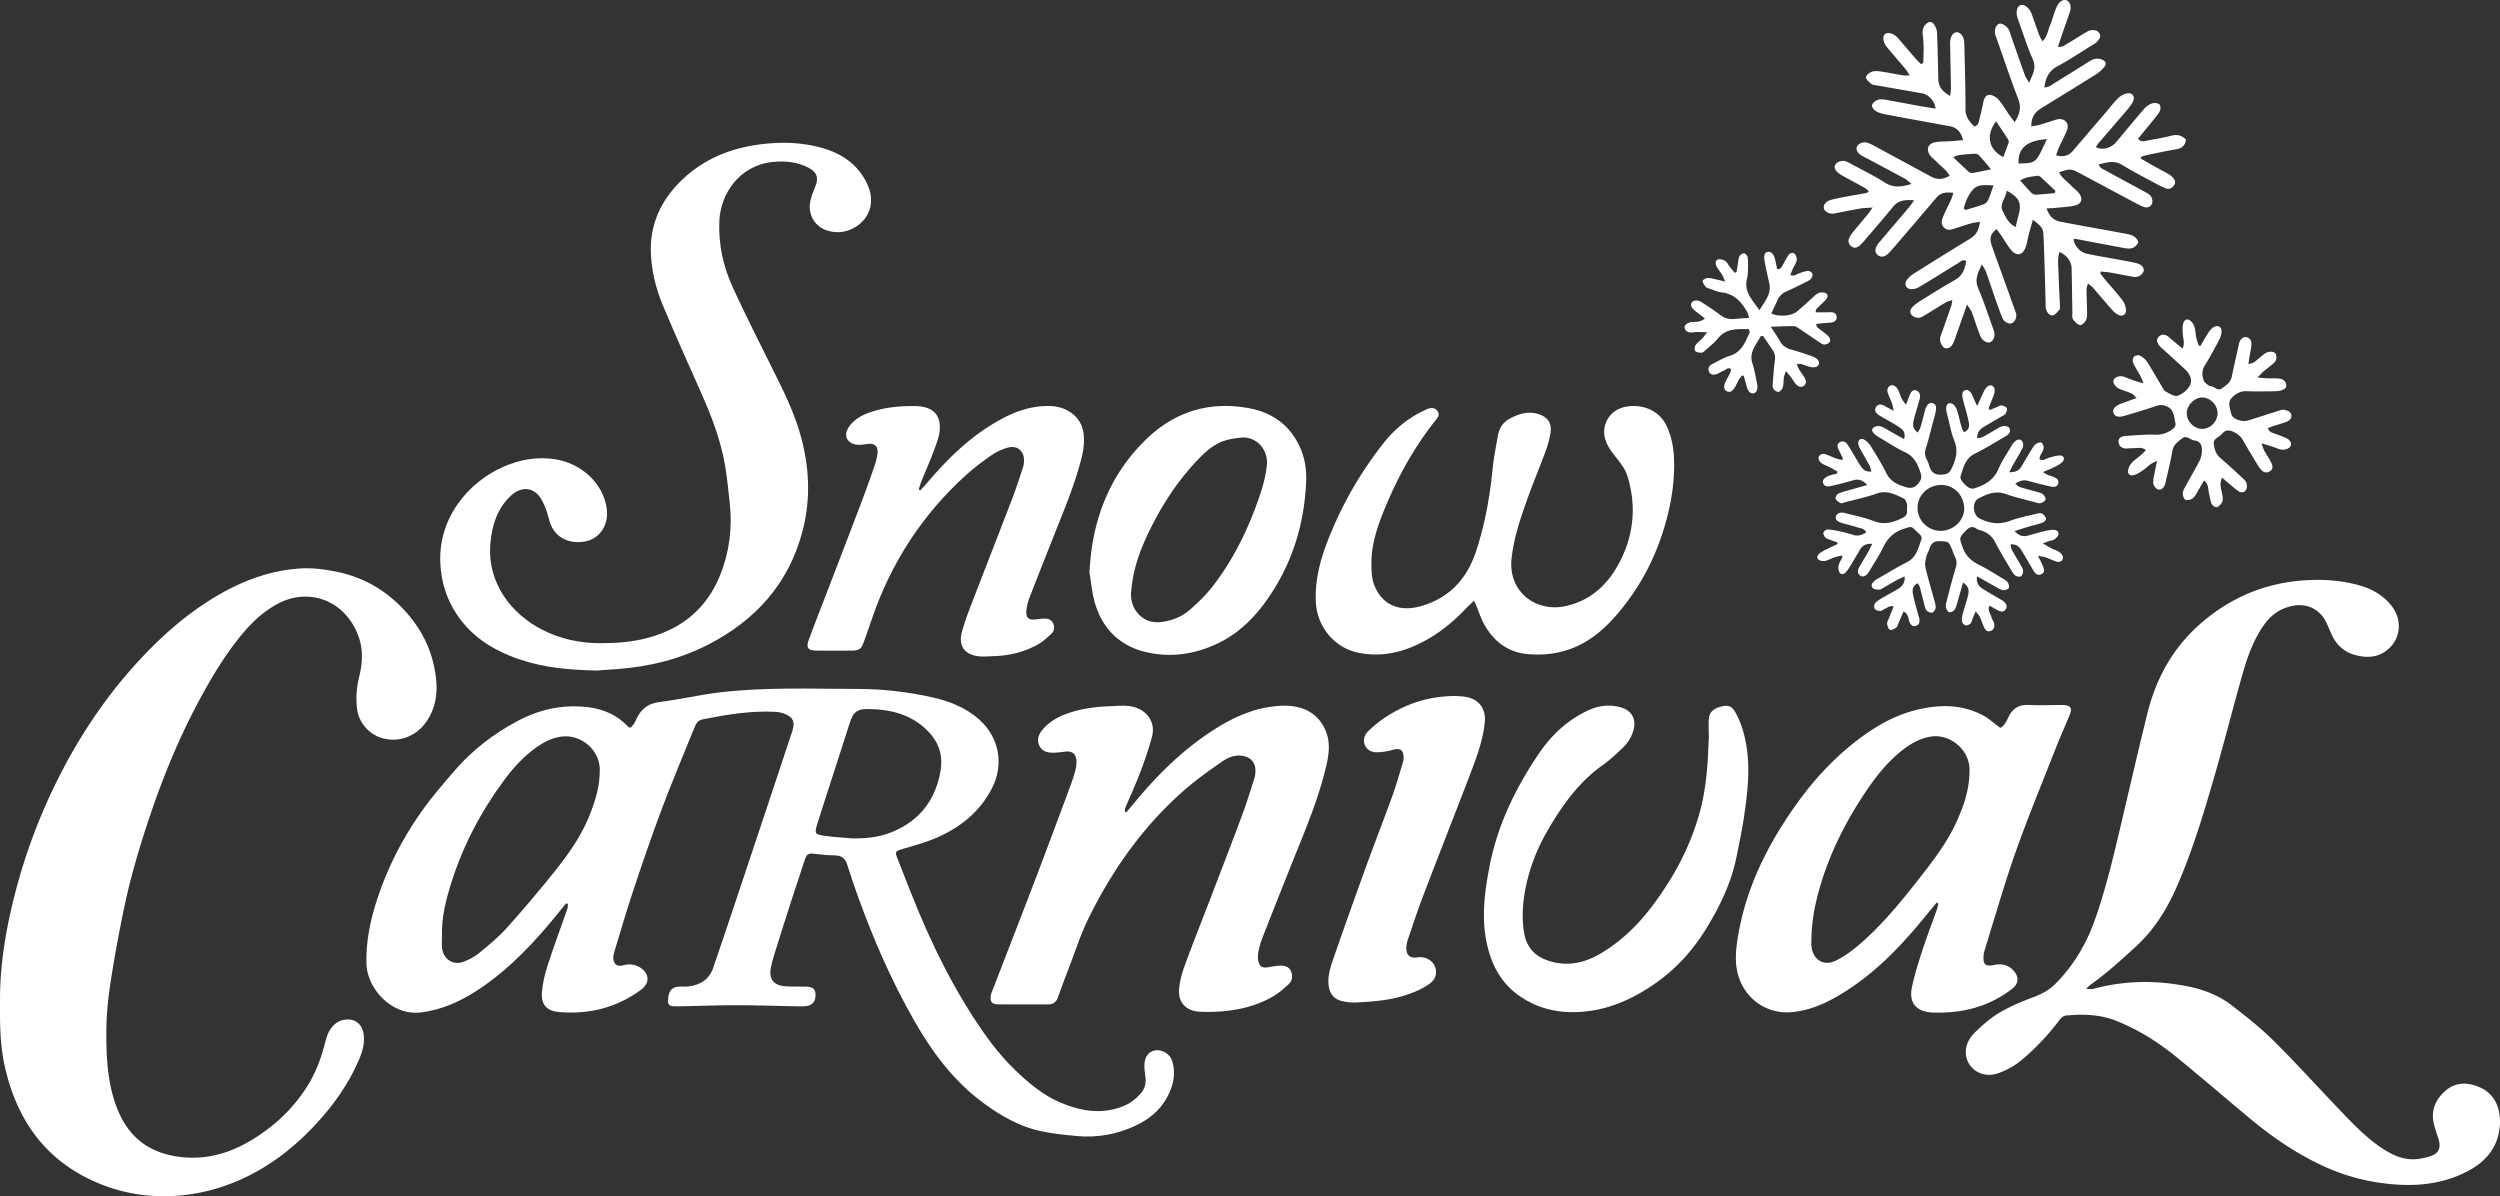
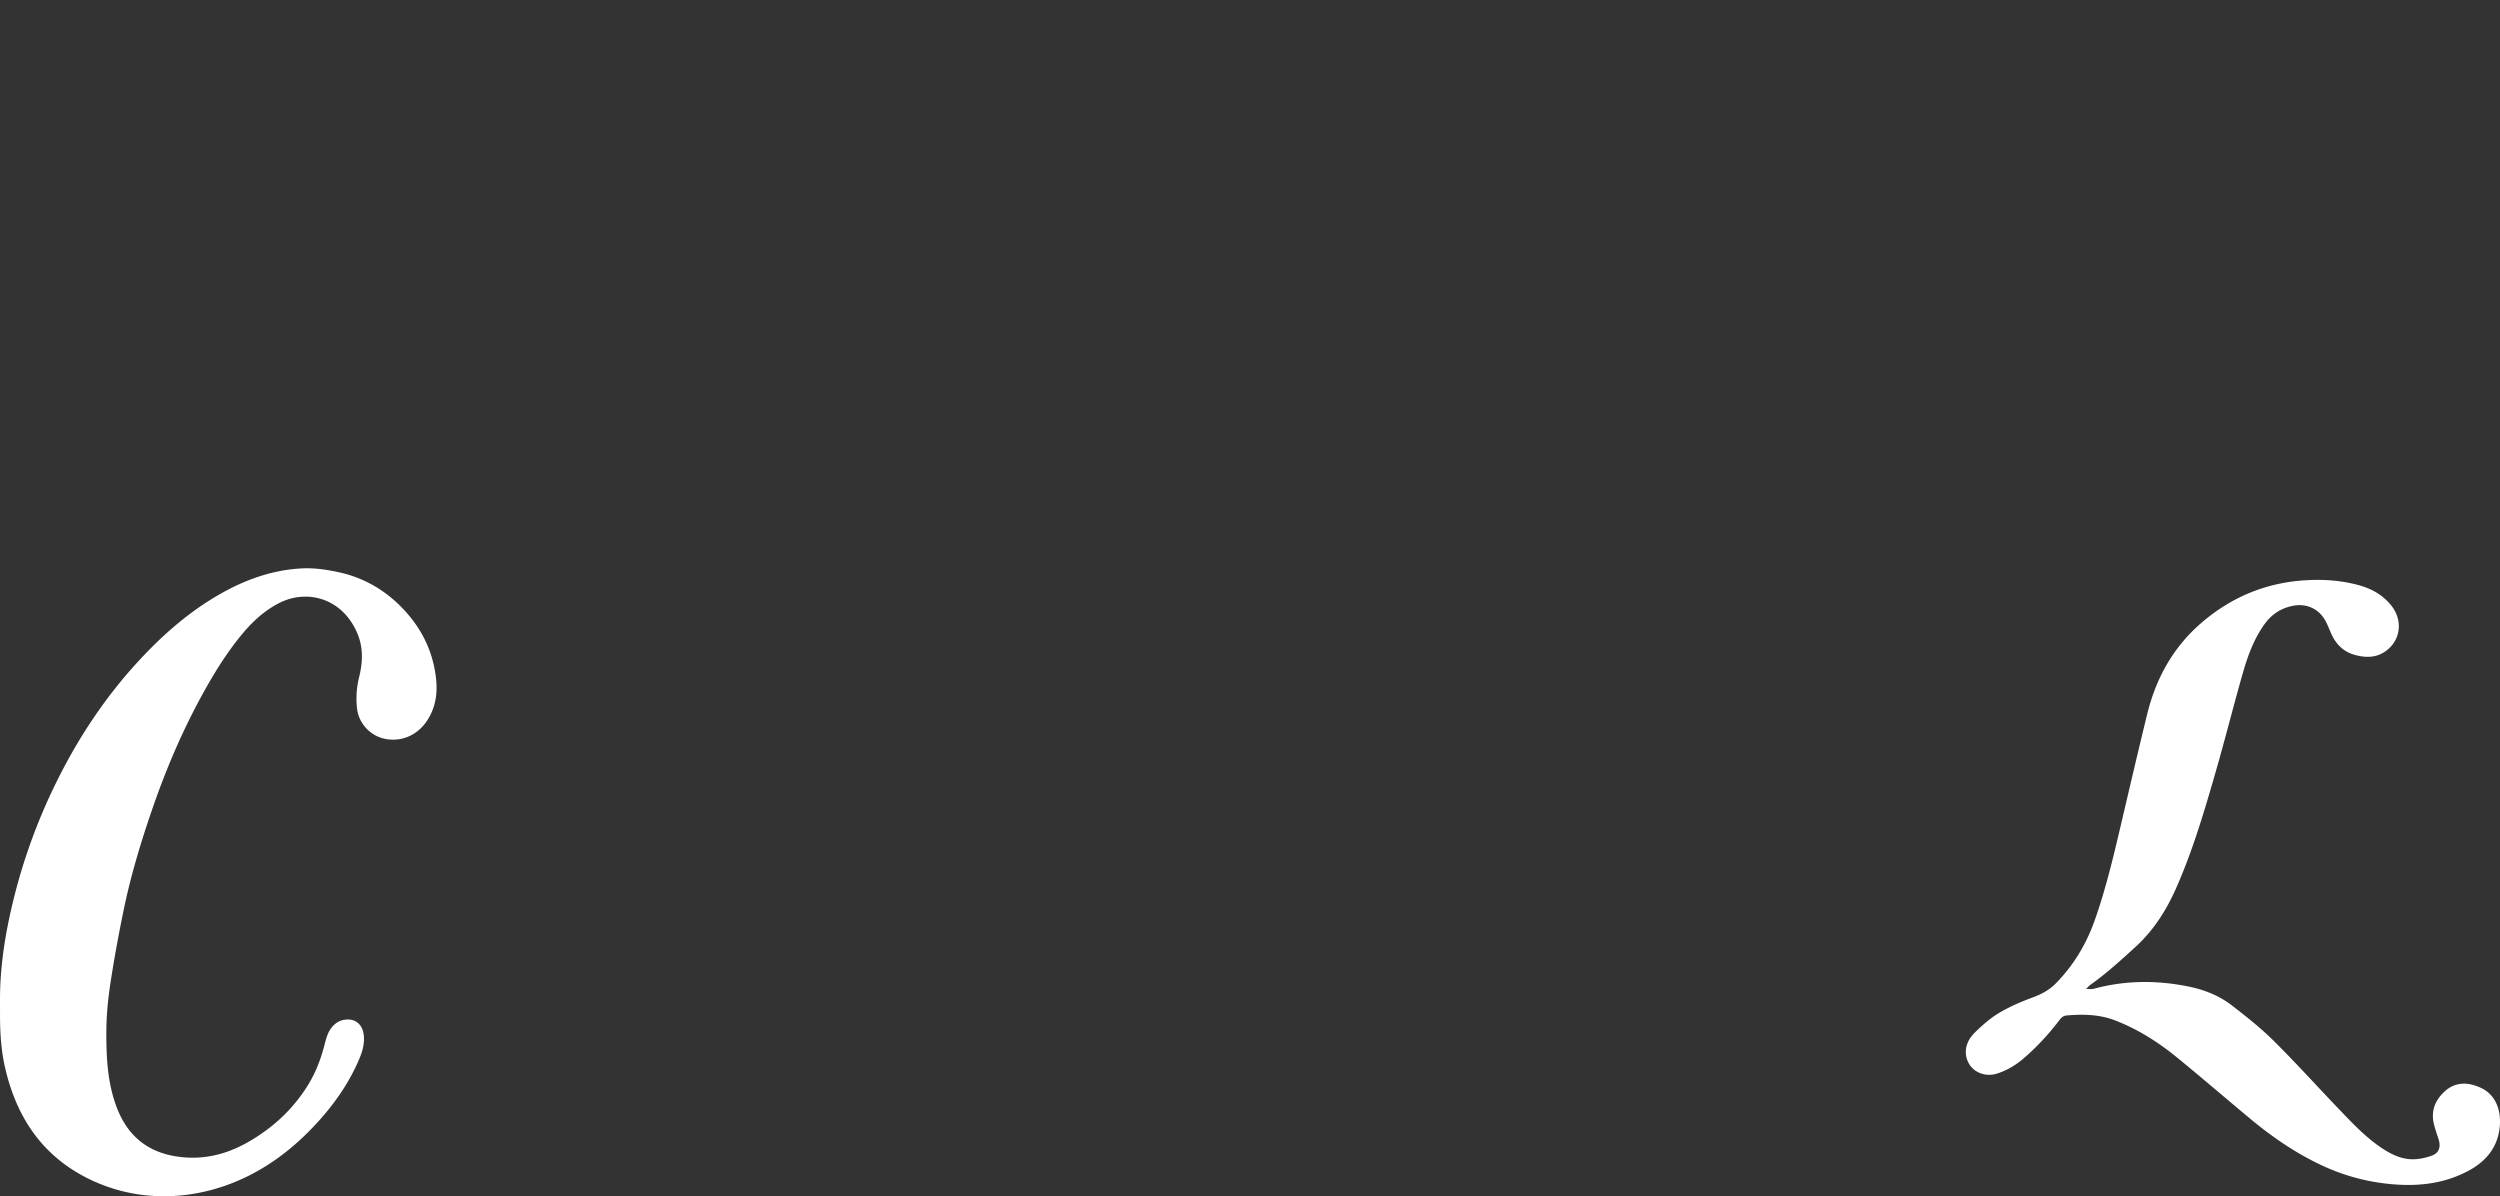
<svg xmlns="http://www.w3.org/2000/svg" id="Layer_1" viewBox="0 0 2994.84 1433.04">
  <rect x="0" y="0" width="2994.84" height="1433.04" fill="#333333" stroke="none" />
  <defs>
    <style>.cls-1{fill:#fff}</style>
  </defs>
  <path d="M.02 1193.45c.44-39.54 6.88-78.25 16.33-116.49a687 687 0 0 1 49.61-136.78c25.84-52.99 57.75-101.89 97.54-145.58 27.06-29.72 56.56-56.4 90.93-77.52 32.85-20.19 68.01-34.06 106.7-36.15 14.74-.8 30.01 1.36 44.53 4.52 30.36 6.59 56.35 21.71 77.73 44.47 21.62 23.01 34.96 49.78 38.79 81.44 2.25 18.63-.11 35.86-10.39 51.65-11.82 18.17-31.62 26.39-51.76 21.8-16.75-3.81-30.12-18.35-32.23-35.4-1.61-13.02-.66-25.92 2.5-38.68 4.26-17.18 4.96-34.4-1.84-51.08-17.43-42.72-60.13-54.64-94.24-37.13-17.93 9.2-32.06 22.46-44.66 37.71-18.54 22.44-33.66 47.14-47.61 72.59-23.58 43.03-42.76 87.98-58.82 134.33-14.3 41.24-26.88 82.97-35.57 125.75-5.83 28.7-11.18 57.54-15.51 86.5-2.8 18.73-4.61 37.78-4.66 56.7-.09 29.96 1.28 59.94 11.75 88.64 13.26 36.33 38.49 56.87 77.37 61.29 39.4 4.48 72.42-9.83 102.95-32.45 19.73-14.62 36.22-32.43 49.22-53.27 9.03-14.48 15.17-30.32 19.59-46.8 2.15-8.03 3.78-16.23 9.3-22.93 3.98-4.83 8.9-8.03 15.08-8.98 12.41-1.91 21.35 4.99 23.01 17.66 1.35 10.26-1.27 19.81-5.21 29.15-11.8 27.96-28.84 52.58-49.04 74.92-24.08 26.62-51.53 49.21-83.88 65.33-56.52 28.15-122.03 33.27-180.79 8.29-61.55-26.17-95.95-74.06-110.64-137.87-4.2-18.24-5.67-36.71-6.02-55.34-.06-3.46-.09-26.5-.05-30.29Zm2994.79 152.03c-.07 2.38-.28 4.78-.6 7.16-3.1 22.85-16.73 38.84-36.72 49.64-27.41 14.81-57.09 18.89-88.01 16.65-29.93-2.16-58.47-9.36-85.64-21.77-32.01-14.62-60.89-34.29-87.89-56.73-29.46-24.48-58.45-49.52-88.13-73.73-22.26-18.15-46.36-33.49-73.34-44.05-19.23-7.52-38.92-7.95-59.02-6.15-4.69.42-6.91 3.59-9.32 6.74-12.62 16.44-26.67 31.55-42.42 45.02-9.18 7.86-19.5 13.93-31.05 17.71-16.69 5.46-33.86-3.56-37.19-20.24-2.27-11.35 2.62-21.36 10.37-28.94 8.98-8.78 18.67-17.32 29.41-23.66 12.81-7.57 26.78-13.44 40.76-18.64 10.27-3.82 19.27-8.81 26.87-16.58 21.08-21.55 36.27-46.75 46.32-75.06 13.38-37.7 22.53-76.57 31.66-115.44 10.36-44.08 20.6-88.2 31.4-132.18 10.51-42.81 31.09-79.94 64.76-109 36.79-31.74 79.44-49.03 128.2-51.29 21.14-.98 41.84.68 62.16 6.57 14.73 4.27 27.52 11.74 37.21 23.88 13.48 16.88 11.75 39.39-4.32 52.79-12.2 10.17-26.27 10.26-40.64 5.96-12.57-3.76-21.06-12.36-26.52-24.09-2.66-5.72-4.74-11.78-7.88-17.21-8.28-14.33-23.2-20.39-39.26-16.98-14.05 2.98-24.9 10.26-33.29 21.94-12.86 17.91-20.16 38.28-26.11 59.09-10.96 38.39-20.65 77.14-31.69 115.5-13.71 47.65-27.63 95.28-47.69 140.8-11.79 26.76-26.93 50.95-48.87 71-17.48 15.98-34.88 31.9-54.24 45.59-1.27.9-2.29 2.14-5.15 4.88 4.33 0 6.79.52 8.96-.08 38.05-10.41 76.36-10.52 114.74-2.59 18.42 3.81 35.93 10.81 50.85 22.33 17.37 13.41 34.74 27.12 50.28 42.54 26.95 26.72 52.38 54.96 78.66 82.36 15.91 16.58 31.67 33.38 51 46.21 12.14 8.05 25.07 14.19 40.03 13.21 6.55-.43 13.22-1.93 19.41-4.15 9.03-3.23 11.51-10.54 8.18-20.47-1.9-5.66-3.83-11.34-5.29-17.12-4.11-16.32 1.73-29.84 13.75-40.26 12.76-11.07 27.72-10.25 42.26-3.55 17.15 7.91 23.58 24.9 23.04 42.37Z" class="cls-1" />
-   <path d="M678.09 1082.12c-7.33 9-14.48 18.15-22.04 26.96-25.46 29.7-52.92 57.28-86.09 78.46-20.07 12.82-41.42 22.25-65.56 25.27-35.54 4.45-64.75-28.98-65.46-58.39-.63-26.38 4.6-51.66 12.64-76.48 12.19-37.64 30.06-72.62 52.74-104.9 12.4-17.65 26.61-34.11 40.77-50.44 20.92-24.13 45.95-43.31 74.07-58.45 20.89-11.25 43.26-17.82 66.89-18.01 24.89-.21 48.37 5.16 66.43 24.4.41.44 1.18.53 3.07 1.33 1.83-2.51 4.5-5.01 5.75-8.08 5.43-13.31 14.05-21.13 29.26-22.92 22.77-2.69 45.22-8.07 67.98-10.96 56.03-7.11 112.42-4.65 168.68-4.6 30.01.03 59.85 3.42 89.2 9.97 20.68 4.61 40.08 12.09 56.34 26.43 24.21 21.36 30.3 53.87 15.51 82.63-14.23 27.68-36.93 46.14-64.65 58.51-13.28 5.93-27.52 9.83-41.53 13.93-9.43 2.76-10.4 3.02-6.89 11.91 10.63 26.92 20.9 54 32.59 80.45 16.3 36.85 34.63 72.72 56.41 106.72 15.13 23.62 31.43 46.37 51.72 65.88 16.12 15.51 33.17 30.02 54.04 38.92 25.99 11.09 52.56 15.14 79.29 2.85 6.13-2.82 11.67-7.65 16.43-12.57 5.79-6 7.69-13.75 6.28-22.26-.76-4.56-1.16-9.28-.96-13.89.42-9.44 5.35-15.37 13.03-16.54 8.29-1.26 17.8 4.54 20.27 12.88 4.65 15.69 1.08 30.34-6.63 44.17-8.59 15.41-21.8 25.88-37.54 33.25-22.15 10.37-45.54 14.59-69.86 12.37-14.54-1.32-29.17-2.84-43.42-5.85-25.18-5.33-47.08-17.95-67.75-32.96-36.67-26.65-62.76-62.13-84.82-100.99-27.03-47.6-48.74-97.62-67.19-149.09-4.27-11.91-8.33-23.9-12.09-35.97-2.27-7.28-6.34-11.12-14.31-11.3-8.96-.2-17.94-.99-26.84-2.1-5.45-.68-7.88 1.46-9.45 6.36-5.38 16.81-11.12 33.49-16.54 50.29-6.84 21.2-13.54 42.45-20.18 63.72-1.68 5.39-3.24 10.86-4.3 16.4-2.5 13.02 3.17 20.85 16.27 21.96 8.28.7 16.64.36 24.97.5 8.45.13 11.88 2.48 12.26 8.37.57 8.75-3.03 13.95-11.03 14.96-4.6.58-9.32.31-13.98.22-23.3-.41-46.61-1.24-69.91-1.25-21.63-.01-43.27.83-64.9 1.27-3.66.07-7.34.12-10.99-.07-3.99-.21-6.05-2.52-5.88-6.54.46-10.61 3.52-17.39 15.88-16.97 2.99.1 6.03.18 8.99-.19 13.97-1.78 24.55-8.37 29.29-22.19 8.86-25.82 17.52-51.72 26.18-77.6 12.79-38.2 25.52-76.42 38.25-114.64 10.21-30.64 20.45-61.27 30.51-91.96 3.47-10.58.62-16.39-9.8-20.32-3.36-1.27-7.06-2.03-10.65-2.22-29.54-1.59-58.43 3.3-87.23 9.04-4.85.97-7.48 4.31-9.14 8.41-13.5 33.3-27.49 66.42-40.13 100.05-12.28 32.68-23.48 65.78-34.51 98.91-7.98 23.97-14.95 48.28-22.3 72.45-.57 1.88-.91 3.93-.87 5.9.15 7.36 4.52 10.9 11.62 8.94 7.17-1.98 13.81-1.46 20.19 2.34 11.48 6.83 12.41 18.78 1.72 26.7-29.44 21.8-62.76 29.96-98.92 26.83-14.17-1.23-21.22-8.99-20.1-23.27.85-10.81 3.32-21.72 6.67-32.06 7.38-22.78 15.79-45.23 23.68-67.85.68-1.95.58-4.18.84-6.27-.75-.25-1.51-.49-2.26-.74Zm-148.58 39.08c0 4.99-.54 10.05.1 14.95 1.78 13.47 13.87 20.81 26.43 15.73 6.4-2.59 12.79-5.99 18.09-10.35 11.29-9.3 22.82-18.6 32.53-29.45 20.42-22.79 40.28-46.14 59.31-70.1 15.51-19.52 29.9-39.98 39.5-63.35 7.52-18.31 13.26-36.98 13.04-57-.27-24.5-24.48-43.69-48.64-38.85-10.02 2-18.85 6.44-27.05 12.26-14.8 10.52-27.06 23.63-37.86 38.12-28.49 38.21-50.43 79.87-64.64 125.4-6.35 20.35-11.56 41.03-10.81 62.65Zm491.37-116.88c16.23.32 32.12-1.31 47.16-7.38 33.28-13.45 52.65-38.23 58.69-73.6 3.02-17.64-1.64-33.01-13.66-45.97-20.03-21.61-46.27-27.84-74.29-28.01-12.49-.08-16.98 4.61-20.76 16.41-8.42 26.28-16.9 52.53-25.35 78.8-4.58 14.24-9.29 28.44-13.69 42.73-3.37 10.95-2.83 12.26 8.18 13.87 11.15 1.63 22.47 2.15 33.71 3.15Zm-306.14-201.1c-33.52-.64-63.03-3.52-91.35-12.98-33.73-11.27-62.54-29.61-80.69-61.57-8.87-15.6-13.58-32.41-14.98-50.3-4.52-57.67 34.25-101.43 75.65-119.35 20.03-8.67 40.58-12.26 62.34-8.76 29.51 4.74 57.27 27.74 61.26 59.99 2.28 18.41-8.46 35.03-25.65 38.31-21.29 4.07-38.51-6.28-43.32-25.34-2.02-8-4.61-16.09-8.46-23.34-8.74-16.44-24.36-18.54-37.98-5.65-15.62 14.79-21.72 33.84-23.9 54.57-5.3 50.21 26.37 87.68 62.35 105.81 21.52 10.85 44.34 15.79 68.4 15.88 19.4.07 38.51-1.25 57.39-6.3 40.98-10.96 70.63-35.14 86.64-74.57 11.32-27.89 15.08-57.18 11.72-87.21-1.63-14.54-2.94-29.15-5.35-43.57-5.31-31.76-16.88-61.5-29.99-90.76-15.24-34.02-30.35-68.1-44.79-102.45-8.16-19.42-13.23-40.01-14.27-61.04-1.55-31.38 9.12-58.89 30.36-82.07 27.13-29.61 61.5-44.68 100.85-49.64 19.64-2.48 39.31-2.67 58.74.85 28.93 5.23 54.15 16.86 68.3 44.78 12.22 24.12 2.6 44.74-14.87 54.41-10.7 5.92-22.31 6.81-33.84 2.67-14.34-5.15-22.13-20.47-18.33-35.7 1.36-5.46 3.36-10.81 5.54-16.01 4.53-10.81 2.32-17.77-8.16-23.12-13.5-6.89-27.99-8.27-42.81-6.75-40.42 4.15-62.46 39.06-63.81 70.56-1.21 28.36 4.76 55.12 16.43 80.44 15.6 33.84 32.44 67.11 49.08 100.46 11.9 23.85 23.63 47.73 31.07 73.45 11.14 38.49 13.4 77.21 3.33 116.31-16.36 63.5-56.18 107.63-113.52 137.09-34.24 17.59-70.95 26.42-109.21 29.23-9.29.68-18.58 1.29-24.16 1.68Z" class="cls-1" />
-   <path d="M1349.23 973.13c4.19-4.98 8.39-9.94 12.55-14.93 27.69-33.19 58.55-62.89 95.36-85.91 24.01-15.02 49.7-25.76 78.46-26.84 24.22-.91 43.93 8.26 52.89 31.07 5.47 13.92 3.3 28.27-.04 42.31-10.04 42.28-27.57 81.91-43.54 122.09-10.93 27.51-21.88 55.01-32.64 82.58a93.3 93.3 0 0 0-4.7 16.29c-.73 3.81-.92 8.04-.06 11.78 1.55 6.71 4.96 8.28 11.91 7.1 4.89-.82 9.83-1.79 14.75-1.85 5.1-.07 9.99 1.26 12.34 6.73 2.53 5.89 1.47 11.55-2.97 15.66-5.82 5.39-12.02 10.66-18.85 14.62-20.91 12.1-43.96 16.96-67.87 18.15-6.65.33-13.34.3-19.99-.06-15.69-.85-25.66-10.99-24.38-26.62.8-9.78 3.48-19.66 6.87-28.92 9.95-27.18 20.72-54.06 31.08-81.09 12.73-33.24 25.56-66.44 37.96-99.8 5.32-14.32 9.76-28.97 14.4-43.53.89-2.8 1.21-5.9 1.19-8.87-.05-9.81-5.85-16.12-15.6-17.65-9.63-1.5-17.97 2.35-25.27 7.46-14.97 10.49-29.99 21.1-43.74 33.1-49.39 43.1-86.63 95.64-115.37 154.16-9.64 19.63-16.3 40.72-24.21 61.19-4.31 11.16-8.49 22.38-12.55 33.64-2.09 5.8-5.91 8.33-12.09 8.28-19.66-.16-39.32.05-58.98-.11-8.17-.07-10.56-3.35-9.01-11.43.31-1.61.98-3.17 1.57-4.72 17.37-44.98 34.91-89.91 52.1-134.96 14-36.68 27.63-73.5 41.33-110.29 2.32-6.23 4.4-12.58 6.13-19a37.2 37.2 0 0 0 1.24-10.86c-.31-8.87-4.91-12.52-13.59-11.48-4.62.55-9.26 1.2-13.9 1.27-7.38.11-14.27-1.76-17.32-9.26-2.97-7.3.08-13.65 4.99-19.23 9.61-10.91 22.21-16.7 35.79-20.72 15.44-4.57 31.32-6.02 47.34-6.65 8.65-.34 17.16-1.17 25.75 1.18 16.08 4.41 25.76 18.82 21.54 35.08-3.74 14.45-8.68 28.64-13.96 42.61-5.53 14.61-12.13 28.81-18.16 43.23-.53 1.27-.32 2.85-.46 4.29l1.67.9Zm970.66 108.19c-7.79 9.43-15.52 18.91-23.4 28.27-26.97 32.01-56.74 60.95-92.97 82.45-17.54 10.41-36.11 18.47-56.83 20.43-28.8 2.73-54.75-14.4-63.78-42.01-5.15-15.76-3.67-31.57-1.11-47.43 9.56-59.19 35.64-111.18 70.03-159.43 19.41-27.23 41.7-51.84 67.92-72.81 23.13-18.51 48.08-33.68 77.11-40.63 26.82-6.43 53.59-6.56 78.72 6.85 7.21 3.85 13.39 9.63 20.63 14.96 5.45-2.74 7.72-8.68 10.22-13.74 5.13-10.38 12.87-14.26 24.17-13.74 12.63.58 25.32.11 37.98.09 1.33 0 2.67-.11 4 0 7.86.62 10.01 3.79 7.04 11.1-5.51 13.55-11.54 26.91-16.89 40.52-16.29 41.47-33.37 82.67-48.2 124.66-13.73 38.87-24.97 78.63-37.24 118.02-.68 2.2-1.05 4.56-1.15 6.86-.45 9.88 2.55 12.35 12.36 10.29 9.12-1.91 17.29-.38 23.7 6.8 6.61 7.4 6.1 15.56-1.74 21.67-13.26 10.34-28.11 17.88-44.22 22.6-15.44 4.52-31.33 6.23-47.42 5.92-1.67-.03-3.33-.03-4.99-.15-18.64-1.4-27.31-11.76-23.45-30.23 3.12-14.92 7.75-29.59 12.49-44.11 5.57-17.06 12.02-33.84 18.01-50.77.62-1.76.7-3.7 1.03-5.56-.67-.29-1.35-.58-2.02-.87Zm-149.92 41.71c0 3.66-.39 7.37.07 10.98 2.05 16.19 14.94 23.93 29.52 16.59 9.68-4.88 18.8-11.37 27.07-18.43 26.7-22.83 49-49.83 70.57-77.37 16.83-21.49 33.76-43.02 45.49-67.92 9.86-20.92 17.22-42.55 16.61-66.19-.61-23.46-24.45-42.49-47.39-38.12-11.84 2.26-21.89 7.66-31.27 14.76-21.07 15.95-36.47 36.85-50.63 58.71-22.19 34.25-39.78 70.63-50.84 110.11-5.24 18.69-8.74 37.52-9.2 56.9ZM1765.83 719.5c-3.99 3.87-7.33 6.89-10.42 10.15-18.32 19.31-39.17 35.09-63.89 45.3-20.78 8.58-42.29 11.56-64.52 6.92-28.59-5.96-49.18-31.08-50.67-60.45-1.29-25.58 4.88-49.54 13.96-73.01 16.57-42.85 39.17-82.27 67.68-118.3 13.25-16.74 29.51-29.7 48.85-38.75 1.8-.84 3.62-1.79 5.53-2.2 3.83-.82 7.38-.06 9.79 3.32 2.62 3.69.98 6.76-1.52 9.88-25.63 31.91-45.32 67.34-61 104.98-8.97 21.53-16.73 43.61-16.74 67.36 0 8.23.16 16.98 2.82 24.59 8.59 24.5 29.69 34.24 55.57 27.08 34.06-9.43 55.68-32.05 66.82-65.56 10.78-32.44 16.69-65.71 20.02-99.62 1.3-13.21 4.08-26.29 6.29-39.4 1.53-9.09 6.29-16.15 14.46-20.43 10.82-5.67 22.12-9.26 34.45-5.19 10.86 3.59 15.8 10.62 14.14 22.06-1.08 7.51-3.22 14.98-5.85 22.12-7.59 20.6-16.16 40.85-23.42 61.56-7.7 21.96-15.04 44.18-17.44 67.46-4.1 39.78 29.38 64.17 64.12 56.82 31.06-6.57 51.86-26.48 65.81-53.69 16.83-32.83 19.74-67.47 8.72-102.76-2.2-7.03-7.02-13.5-11.64-19.45-5.73-7.39-11.79-14.42-14.61-23.57-5.02-16.33 3.56-32.99 19.87-38.24 16.96-5.46 42.69-.96 53.45 21.7 6.63 13.97 8.78 28.67 9.02 43.65.45 29.2-5.01 57.46-14.05 85.26-10.85 33.38-27.17 63.57-49.21 90.76-12.86 15.87-27.1 30.23-45.15 40.31-21.4 11.94-44.62 15.72-68.56 13.22-23.25-2.43-39.83-15.92-50.85-36.09-3.8-6.96-6.2-14.68-9.26-22.04-.6-1.44-1.26-2.85-2.55-5.74Zm281.14 161.06c0-6.33-.35-12.68.08-18.98.6-8.72 5.74-13.25 16.71-15.61 7.46-1.6 11.49.51 15.85 8.65 6.51 12.15 10.23 25.25 12.49 38.75 4.61 27.64 1.41 55.14-2.51 82.51-2.41 16.78-5.89 33.42-9.24 50.05-6.4 31.77-20.27 60.46-37.21 87.75-15.45 24.9-34.87 46.36-58.77 63.31-22.45 15.92-47.01 28.3-74.22 33.13-30.63 5.43-60.45 2.2-87.41-15.33-22.85-14.86-35.19-36.67-41.16-62.58-7.2-31.23-3.36-62.18 2.54-93.11 9.53-49.94 31.03-94.66 59.37-136.35 15.24-22.42 34.55-40.51 59.45-51.95 12.49-5.74 25.49-7.21 38.91-3.35 12.78 3.68 18.55 14.12 15.03 27.02-2.36 8.64-7.06 15.87-13.44 21.87-7.51 7.06-15.06 14.25-23.45 20.19-29.05 20.56-48.91 48.72-66.37 78.89-12.94 22.35-22.09 46.29-26.69 71.72-3.08 17.06-4.07 34.44-.9 51.6 2.87 15.54 12.08 26.2 27.31 31.58 22.78 8.05 43.87 3.86 64.08-8.07 25.38-14.98 45.84-35.3 63.28-58.75 25.25-33.95 44.85-70.79 55.87-111.9 5.02-18.75 7.59-37.85 8.92-57.15.77-11.28 1.16-22.59 1.72-33.89l-.23-.02Zm-944.6-293.02c2.86-3.13 5.83-6.16 8.56-9.4 25.98-30.76 54.75-58.28 90.73-77.22 17.9-9.42 36.88-15.35 57.41-14.45 19.8.87 35.44 13.2 38.53 30.27 1.87 10.33.79 20.54-1.71 30.69-6.54 26.6-16.55 51.98-26.66 77.35-12.07 30.27-24.07 60.57-35.87 90.94-1.91 4.92-3.18 10.23-3.79 15.47-1.03 8.85 2.81 12.05 11.59 10.76 3.6-.53 7.27-.93 10.9-.91 4.25.03 7.88 1.76 9.64 5.92 1.85 4.36 1.47 8.77-2.05 12.01-4.87 4.49-9.74 9.28-15.42 12.52-16.47 9.41-34.48 13.9-53.44 14.5-5.97.19-12 .85-17.89.23-17.77-1.88-25.23-12.79-20.41-29.93 2.7-9.59 6.01-19.04 9.58-28.34 16.72-43.48 33.72-86.84 50.4-130.34 4.76-12.41 8.8-25.1 13.01-37.71.83-2.48 1.17-5.22 1.24-7.85.32-11.36-7.56-18.67-18.58-15.99-6.95 1.69-13.92 4.85-19.83 8.89-10.69 7.32-21.12 15.2-30.74 23.87-44.45 40.09-78.34 87.91-101.75 142.95-7.68 18.05-13.69 36.8-20.31 55.29-3.92 10.95-5.53 12.28-17.37 12.33-13.33.05-26.66.11-39.99-.03-10.33-.11-12.77-3.3-9.22-13.05 6.38-17.49 13.26-34.79 19.93-52.17 14.17-36.96 28.41-73.9 42.47-110.9 5.55-14.61 10.83-29.32 15.93-44.09 1.84-5.32 3.44-10.88 3.97-16.45.8-8.42-3.9-12.06-12.26-10.87-4.25.6-8.68 1.39-12.84.8-11.91-1.69-15.98-11.36-9.17-21.21 6.57-9.49 16.33-14.57 26.89-18.03 17.27-5.66 35.16-7.27 53.23-6.93 3.95.07 8.01.58 11.8 1.66 10.84 3.07 16.44 10.68 16.93 21.93.48 11.02-3.79 20.91-7.49 30.85-4.52 12.15-9.82 24.01-14.67 36.04-1.22 3.03-2.05 6.22-3.06 9.33.59.43 1.19.85 1.78 1.28Zm202.76 98.48c2.83-61.03 22.5-114.52 65.97-157.88 34.73-34.64 76.98-48.07 125.26-39.12 27.64 5.13 48.96 20.26 60.88 46.7 5.72 12.69 8 26.27 7.49 39.94-1.91 51.43-16.51 99.02-45.99 141.44-15.16 21.81-33.63 40.57-57.83 52.62-28.45 14.16-58.79 18.7-89.39 11.12-30.96-7.67-51.48-28.58-60.18-59.61-3.2-11.42-4.2-23.47-6.2-35.23Zm50.06 21.87c-.1.99-.26 1.98-.3 2.98-.87 18.83 13.92 36.65 35 34.38 13.28-1.43 25.51-6.04 35.4-14.71 10.2-8.94 20.13-18.57 28.34-29.31 25.7-33.61 43.55-71.47 56.78-111.5 3.32-10.05 5.75-20.56 7.09-31.05 2.66-20.81-13.42-36.25-30.57-34.46-6.53.68-13.17 1.56-19.39 3.52-11.34 3.56-20.6 10.83-28.85 19.13-28.02 28.16-49.02 61.15-65.56 97.05-9.37 20.32-16.17 41.46-17.94 63.96Zm388.63 125.84c3.65.29 7.33.38 10.94.9 16.72 2.43 25.63 14.27 23.88 30.97-2.18 20.78-9.23 40.2-16.58 59.47-18.75 49.1-38.08 97.98-56.84 147.07-6.76 17.69-12.65 35.72-18.79 53.64-.96 2.8-1.52 5.84-1.69 8.8-.55 9.64 4.21 13.78 13.78 12.27 8.51-1.34 17.34 3.37 20.39 10.89 3.22 7.94.95 15.53-6.67 20.92-10.46 7.4-22.35 11.8-34.54 15.26-17.41 4.94-35.43 5.97-53.37 7.01-5.24.3-10.66-.41-15.83-1.48-10.29-2.13-15.85-8.99-16.94-19.52-1.07-10.26 1.75-20 4.97-29.34 13.02-37.75 26.46-75.35 40.08-112.89 10.21-28.14 21.15-56.01 31.33-84.15 4.74-13.11 8.47-26.59 12.56-39.92.58-1.89.91-3.93.93-5.9.09-9.48-4.23-12.11-13.36-9.41-5.94 1.75-12.29 2.7-18.49 2.85-6.24.15-12.07-2.49-14.53-8.68-2.58-6.5-.46-12.43 4.6-17.23 13.94-13.22 29.93-23.38 47.62-30.66 18.05-7.42 37.01-10.75 56.57-10.87ZM2303.9 75.72c.46-11.13.94-22.29-.47-33.42-.63-4.93-.4-9.24 3.27-12.94 3.71-3.74 7-4.17 10.1-.09 2.04 2.69 3.51 6.48 3.66 9.85.77 18.29 1.08 36.6 1.49 54.9.21 9.36 3.98 15.29 14.27 20.9.33-3.66.9-6.78.85-9.88-.24-17.65-.66-35.3-.94-52.96-.12-7.54 3.07-13.06 7.51-13.41 4.97-.39 9.3 5.44 9.47 13.07.58 26.31 1.51 52.62 1.38 78.92-.05 9.66 4.85 15.14 10.72 20.91 5.25-1.67 5.22-5.72 6.06-9.1 1.62-6.46 3.28-12.92 4.48-19.46.86-4.68 2.93-9.33 7.44-9.37 3.66-.03 8.28 2.69 10.83 5.63 5 5.74 8.81 12.5 13.19 18.79 1.78 2.56 3.76 4.99 6.25 8.26 6.02-9.52 8.19-17.36 4.36-27.35-9.52-24.84-17.95-50.1-26.82-75.2-.22-.63-.52-1.23-.7-1.87-1.68-6.02.76-12.48 5.09-13.55 3.16-.78 9.75 3.75 11.46 8.19 1.8 4.66 3.24 9.45 4.89 14.16 4.63 13.18 9.21 26.37 13.98 39.5.94 2.58 2.68 4.87 5.04 9.05 4.3-10.48 9.06-17.72 4.45-28.09-7-15.76-12.1-32.36-18-48.61-2.66-7.33-1.41-14.27 2.9-16.23 4.36-1.98 11.07 3.08 13.67 10.34 3.03 8.47 5.95 16.97 9.08 25.4.85 2.3 2.27 4.39 3.87 7.39 6.03-5.7 6.25-12.72 8.85-18.53 2.44-5.44 3.89-11.33 5.86-16.99.77-2.2 1.7-4.35 2.69-6.46 2.66-5.68 7.42-8.57 11.51-7.08 3.83 1.4 6 7.51 4.25 12.87-2.69 8.21-5.65 16.33-8.46 24.51-2.01 5.85-3.95 11.71-6.12 18.18 5.22 1.15 7.93-1.78 10.83-3.45 7.5-4.31 14.76-9.04 22.18-13.48 1.96-1.17 4.12-2.4 6.32-2.73 4.09-.63 8.3-.04 10.5 3.99 2.16 3.95-.78 7.04-3.09 9.76-1.45 1.7-3.66 2.81-5.62 4.02-13.89 8.56-27.46 17.71-41.82 25.41-10.38 5.57-14.08 14.02-15.66 25.18 4.73.3 7.76-2.34 11-4.35 14.15-8.78 28.33-17.5 42.38-26.43 4.75-3.02 9.45-4.74 15.05-2.73 4.87 1.75 6.59 4.96 3.49 9.01-2.75 3.59-6.49 6.7-10.35 9.13-21.71 13.65-43.55 27.08-65.41 40.49-7.64 4.68-11.91 11.06-11.72 21.68 3.76-.7 6.88-1.02 9.84-1.88 6.7-1.96 13.3-4.21 19.97-6.27 1.26-.39 2.62-.61 3.93-.62 7.64-.07 11.95 6.36 8.85 13.76-2.96 7.05-6.55 13.83-9.73 20.8-1.19 2.61-2 5.39-3.23 8.76 8.71 2.45 15.04.74 20.33-5.47 13.39-15.73 26.88-31.37 40.31-47.06 4.55-5.32 8.66-11.08 13.7-15.88 2.92-2.78 7.1-5.11 11.03-5.75 6.08-.99 9.49 3.95 6.87 9.58-1.79 3.85-4.62 7.31-7.41 10.59-11.21 13.2-22.61 26.25-33.89 39.39-1.25 1.46-2.19 3.2-3.31 4.85 8.22 4.1 18.15 1.44 24.67-6.34 11.13-13.27 22.1-26.69 33.46-39.76 2.46-2.83 6.06-5.29 9.6-6.36 2.67-.81 7.39-.15 8.83 1.69 1.43 1.84 1.02 6.75-.52 8.96-5.11 7.36-11.08 14.12-16.74 21.1-2.88 3.55-5.81 7.07-8.77 10.67 3.89 4.64 7.95 2.77 11.61 2.1 9.83-1.78 19.67-3.58 29.37-5.91 6.57-1.58 11.72 0 16.48 4.97-.92 6.72-4.53 10.29-11.46 11.45-11.49 1.91-22.88 4.38-34.29 6.72-2.73.56-5.37 1.51-8.05 2.28l-.33 2.13c5.61 3.23 11.2 6.52 16.85 9.68 5.52 3.08 11.18 5.94 16.65 9.1 1.96 1.13 3.78 2.69 5.27 4.4 2.37 2.71 3.2 5.8.9 9.12-2.37 3.42-5.62 4.92-9.51 3.45-4.03-1.52-7.92-3.47-11.72-5.53-13.75-7.46-27.72-14.58-41.05-22.73-9.53-5.83-18.15-2.77-27.77-.43 1.5 4.81 5.37 5.69 8.35 7.34 16.03 8.83 32.19 17.45 48.24 26.25 2.28 1.25 4.91 2.73 6.11 4.83 1.29 2.27 2.1 5.73 1.31 8.06-1.23 3.64-4.73 5.83-8.83 4.76-3.17-.83-6.2-2.38-9.12-3.94-22.91-12.2-45.77-24.5-68.67-36.72-10.55-5.63-11.73-5.64-24.99-1.08 3.62 7.05 10.22 11.18 15.35 16.59 2.74 2.89 6.15 5.23 8.56 8.36 4.97 6.47 3.48 12.52-4.37 14.57-7.62 1.99-15.72 2.15-23.63 3-3.19.35-6.41.41-10.78.67 3.18 8.89 7.87 14.13 16.08 15.75a1965 1965 0 0 0 26.51 5.02c18.01 3.29 36.05 6.44 54.04 9.86 3.17.6 6.6 1.63 9.08 3.54 2.07 1.59 4.66 5.66 3.95 7.03-1.48 2.83-4.74 5.86-7.75 6.49-4.04.85-8.59-.18-12.82-.95-18.33-3.36-36.61-6.94-54.93-10.38-.54-.1-1.2.43-1.8.66 1.15 7.95 7.57 15.45 16.17 17.28 13.67 2.91 27.49 5.09 41.24 7.65 6.22 1.16 12.47 2.25 18.6 3.8 5.42 1.37 8.51 5.15 7.99 8.79-.6 4.17-6.38 8.3-11.41 7.5-9.53-1.53-18.98-3.56-28.49-5.21-3.72-.65-7.51-.84-11.27-1.24-.33.68-.66 1.37-.99 2.05 1.93 2.48 3.77 5.04 5.8 7.44 6.88 8.15 14.11 16.01 20.58 24.46 2.46 3.2 4.2 7.62 4.54 11.63.52 6.27-4.43 9.05-10 5.87-3.09-1.76-5.73-4.54-8.13-7.26-7.28-8.23-14.3-16.69-21.53-24.97-1.41-1.61-3.29-2.8-5.95-5.01-.76 3.33-1.66 5.43-1.65 7.52.05 7.99.51 15.97.6 23.96.05 3.97.54 8.31-.86 11.8-1.18 2.92-5.17 7.02-7.29 6.69-3.23-.51-6.62-3.96-8.6-7.03-1.41-2.2-.72-5.81-.78-8.8-.32-17.32-.52-34.64-.9-51.96-.19-8.48-5.5-15.73-14.54-19.83-2.76 8.49-1.33 17.06-1.12 25.49.34 13.3 1.13 26.6 1.66 39.9.05 1.3.12 3.06-.63 3.84-2.4 2.51-4.94 6.15-7.86 6.61-4.29.67-6.84-3.37-8.2-7.35-.42-1.22-.34-2.63-.38-3.96-.43-15.64-.8-31.28-1.28-46.92-.4-12.97-.83-25.95-1.44-38.91-.32-6.79-2.62-9.81-12.65-17.25-1.87 6.68-3.68 12.85-5.3 19.06-1.18 4.51-1.67 9.23-3.25 13.58-3.68 10.19-11 11.5-17.91 3.05-4.2-5.13-7.45-11.03-11.19-16.55-1.82-2.69-3.77-5.3-5.64-7.91-7.18 4.94-9.03 10.64-6.09 19.17 4.88 14.14 10.06 28.18 15.12 42.26 4.62 12.84 9.3 25.66 13.84 38.52 1.75 4.96-.73 11.06-4.91 12.74-3.41 1.37-9.18-1.48-11.19-6.35-3.3-7.99-6.11-16.19-8.97-24.36-3.63-10.36-7.03-20.8-10.73-31.13-.93-2.58-2.67-4.88-4.84-8.73-4.98 10.36-8.92 18.23-4.41 28.71 6.96 16.17 12.32 33.03 18.35 49.6.34.94.66 1.89.87 2.87 1.09 5.24-.94 10.33-4.76 12.08-3.22 1.47-8.96-1.34-11.27-6.17-2.15-4.48-3.67-9.28-5.36-13.98-1.92-5.32-3.54-10.76-5.66-16.01-1.02-2.53-2.86-4.73-5.52-8.98-4.31 12.19-7.8 22.11-11.32 32.02-1.56 4.39-2.93 8.87-4.8 13.12-1.78 4.06-4.36 7.77-9.56 7.33-3.54-.3-7.3-7.36-6.63-12.23.27-1.94 1.18-3.8 1.84-5.68 3.85-10.98 7.75-21.95 11.54-32.96.6-1.75.7-3.67 1.27-6.89-3.19 1.04-5.39 1.36-7.15 2.41-8.31 4.92-16.48 10.06-24.74 15.07-1.99 1.21-4 2.47-6.16 3.29-3.73 1.41-9.52-.68-11.42-3.93-2.14-3.65-.04-6.69 2.2-8.98 2.74-2.81 6.1-5.12 9.47-7.2 13.6-8.4 27.12-16.95 41.04-24.79 9.24-5.2 11.96-13.32 13.38-22.62-4.5-2.48-6.8.78-9.43 2.38-15.64 9.53-31.12 19.33-46.86 28.69-2.91 1.73-6.85 2.81-10.18 2.53-5.47-.47-7.98-5.7-5.01-10.33 2.05-3.21 5.23-6.02 8.5-8.08 22.53-14.21 45.14-28.3 67.91-42.13 7.22-4.38 10.24-10.51 11.57-20.06-4.53.77-7.71 1.01-10.7 1.87-6.71 1.94-13.36 4.08-19.96 6.36-4.32 1.49-8.59 2.32-12.2-1.09-4.01-3.79-3.2-8.72-1.4-13.08 3.05-7.37 6.76-14.46 10.09-21.71.91-1.99 1.43-4.15 2.41-7.07-8.28-.87-14.97-.69-20.4 5.73-17.2 20.35-34.57 40.56-51.93 60.78-2.38 2.77-4.8 5.63-7.69 7.81-3.47 2.62-7.67 2.88-11.07-.1-3.19-2.8-2.73-6.71-1.02-10.16 1.16-2.34 2.91-4.44 4.63-6.46 11.2-13.22 22.49-26.36 33.68-39.58 2.03-2.4 3.76-5.05 6.74-9.09-10.89-.74-18.79-.15-25.07 7.5-11.2 13.65-22.76 27-34.23 40.43-1.94 2.27-3.97 4.5-6.24 6.43-3.04 2.58-6.46 3.58-9.92.59-3.15-2.71-4.07-6.13-2.34-9.89 1.09-2.38 2.59-4.64 4.25-6.67 5.89-7.23 11.96-14.31 17.9-21.51 1.58-1.92 2.9-4.05 5.85-8.22-6.41.49-10.54.49-14.55 1.18-9.84 1.69-19.63 3.7-29.44 5.59-.98.19-1.95.49-2.94.58-4.96.46-10.54-2.53-11.45-6.09-.99-3.85 2.28-8.6 7.71-10.17s11.01-2.64 16.57-3.7c8.82-1.68 17.69-3.13 26.51-4.78.85-.16 1.56-1.01 3.16-2.09-2.04-1.66-3.53-3.25-5.34-4.26-7.84-4.38-15.8-8.56-23.68-12.88-2.33-1.28-4.66-2.62-6.8-4.2-4.96-3.68-6.36-7.52-4.2-10.87 2.17-3.37 8.32-5.31 12.51-3.59 3.38 1.39 6.59 3.19 9.81 4.94 12.28 6.69 24.97 12.74 36.65 20.35 10.16 6.63 19.84 5.43 32.14 1.78-3.23-2.66-5.13-4.79-7.49-6.07-15.79-8.58-31.67-16.97-47.53-25.43-1.76-.94-3.61-1.74-5.28-2.84-4.88-3.21-6.67-7.22-4.94-10.72 1.76-3.55 7.64-5.85 12.25-4.35 3.14 1.03 6.14 2.58 9.07 4.16 22.27 12 44.49 24.08 66.74 36.11 7.82 4.23 14.07 4.09 22.82-.63-3.85-7.22-10.73-11.59-16.12-17.26-2.29-2.4-5.1-4.37-7.09-6.98-5.59-7.34-2.73-14.69 6.47-16.13 5.89-.92 11.96-.7 17.94-1.12 4.9-.35 9.78-.89 14.76-1.36-2.13-9.55-7.57-15.08-15.51-16.53-25.87-4.72-51.76-9.38-77.6-14.25-3.88-.73-7.89-1.92-11.24-3.91-2.24-1.33-4.86-4.58-4.67-6.75.19-2.25 3.2-4.96 5.62-6.14 2.49-1.21 5.86-1.49 8.66-1.02 13.78 2.31 27.49 5.05 41.25 7.54 6.78 1.23 13.6 2.24 20.74 3.41-1.24-9.35-8.53-17-16.42-18.37-18.04-3.14-36.07-6.27-54.1-9.45-2.28-.4-5.03-.49-6.65-1.82-2.64-2.18-6.48-5.48-6.21-7.91.29-2.61 4.39-5.87 7.45-6.83 3.58-1.12 7.89-.43 11.79.15 8.56 1.27 17.05 3.03 25.59 4.45 1.83.31 3.76.04 7.67.04-2.39-3.52-3.73-5.92-5.47-7.99-7.28-8.68-14.76-17.19-21.99-25.91-4.55-5.49-5.58-12.38-2.68-15.36 3.1-3.19 10.89-1.18 15.7 4.3 7.03 8.01 13.87 16.19 20.87 24.24 2.13 2.44 4.5 4.67 6.76 6.99.93-.31 1.87-.62 2.8-.92Zm81.25 127.14c-5.91-6.95-10.12-12.33-14.87-17.17-1.31-1.34-4.29-1.55-6.46-1.45-5.93.29-11.85.92-17.74 1.67-1.7.22-3.29 1.3-6.21 2.52 6.8 6.43 12.64 12.1 18.69 17.53 1.07.96 3.14 1.5 4.58 1.26 6.43-1.07 12.81-2.5 22.01-4.36m-32.71 46.79c.65.65 1.3 1.3 1.96 1.94 7.2-2.2 14.49-4.17 21.56-6.75 2.23-.81 4.65-2.88 5.63-5 2.42-5.25 4.07-10.86 6.53-17.75-9.63-.28-18.25-1.58-24 4.36-6.02 6.23-9.45 14.68-11.68 23.19Zm99.67-82.92c-24.12 1.39-35.28 11.24-33.92 29.28 8.05-.86 17.08 1.09 22.52-6.96 4.37-6.47 7.22-13.96 11.4-22.32M2404 228.51c-1.3 8.89-9.11 16.06-4.97 24.21 3.46 6.8 6.74 14.85 15.51 19.21 1.43-5.62 2.58-10.34 3.83-15.03 3.59-13.54.26-20.66-14.37-28.39m-12.69-83.09c-12.87 15.91-9.06 34.16 8.55 42.76 2.16-5.85 4.39-11.6 6.34-17.44.36-1.09-.06-2.78-.72-3.81-4.44-6.92-9.03-13.74-14.18-21.51Zm69.97 85.91c.33-.91.67-1.82 1-2.72-5.94-5.57-11.84-11.19-17.87-16.67-.91-.82-2.48-1.56-3.6-1.38-6.64 1.02-13.55 1.24-20.84 5.68 4.92 5.41 9.13 10.34 13.7 14.91 1.27 1.27 3.61 2.17 5.4 2.08 7.42-.39 14.81-1.22 22.21-1.89Zm-92.94 459.07c-1.26 8.82 2.79 12.5 7.69 15.52 6.52 4.02 13.18 7.8 19.76 11.7 1.72 1.02 3.62 1.86 5.03 3.21 2.57 2.46 4.02 5.66 1.96 8.97-2.14 3.44-5.56 3.26-8.83 1.59-3.49-1.79-6.88-3.78-10.75-5.92-2.64 5.84 1.33 9.56 2.36 13.75.62 2.53 2.49 4.76 3.15 7.29 1.02 3.89.01 7.65-3.89 9.27-4.43 1.84-6.76-1.4-8.32-4.94-1.74-3.95-3.05-8.1-4.87-12.01-.88-1.89-2.49-3.43-4.83-6.55-1.63 3.81-2.62 6.07-3.56 8.34-.88 2.13-1.24 4.75-2.72 6.28-1.39 1.43-4.2 2.66-5.96 2.23s-3.92-2.87-4.24-4.71c-.48-2.8.17-5.93.91-8.76 1.86-7.08 4.23-14.02 6.05-21.11 1.52-5.92 2.08-11.83-5.71-16.65-2.33 8.17-4.41 15.66-6.62 23.12-.94 3.17-1.57 6.65-3.39 9.26-1.27 1.82-4.63 3.6-6.51 3.16-1.75-.42-3.49-3.69-3.93-5.95-.48-2.46.27-5.29.94-7.84 3.38-12.88 6.63-25.81 10.53-38.53 1.57-5.14 1.83-9.59-.75-14.36-1.57-2.91-2.42-6.2-3.73-9.25-3.93-9.14-3.98-8.64-14-9.21-6.96-.4-10.54 2.38-12.54 8.58-1.12 3.47-3.22 6.68-4.01 10.2-.91 4.07-1.94 8.6-1.03 12.5 3.01 12.95 6.91 25.7 10.38 38.55.87 3.21 2.09 6.53 1.9 9.73-.13 2.14-2.07 5.27-3.91 5.9-1.87.64-5.25-.62-6.79-2.2-1.67-1.72-2.18-4.71-2.86-7.23-1.9-7.06-3.56-14.19-5.48-21.25-.4-1.46-1.54-2.72-2.53-4.39-7.07 3.5-6.47 9.23-5.29 14.71 1.68 7.8 3.94 15.47 5.97 23.19.42 1.61 1.1 3.17 1.35 4.8.61 4.03-.31 7.59-4.79 8.51-4.02.82-5.94-1.94-7.2-5.39-1.51-4.13-1.3-9.31-6.96-12.03-2.11 4.87-4.06 9.36-6.02 13.85-.8 1.82-1.15 4.29-2.55 5.3-2.21 1.6-5.61 3.56-7.6 2.84-1.86-.67-3.18-4.54-3.52-7.17-.27-2.05 1.26-4.36 2.11-6.52 1.79-4.56 3.65-9.1 5.68-14.13-4.63-1.75-7.04 1.32-9.89 2.36-2.17.79-4.16 2.85-6.25 2.87-2.3.02-5.62-1.03-6.65-2.73-.99-1.62-.43-5.42.92-6.94 2.36-2.65 5.76-4.45 8.9-6.3 6.02-3.55 12.31-6.66 18.22-10.39 4.81-3.04 8.63-7.04 7.96-15.07-3.81 1.78-6.76 2.95-9.5 4.47-5.24 2.9-10.36 6.04-15.57 8.99-1.73.98-3.6 2.4-5.39 2.39-2.71-.02-6.38-.26-7.9-1.96-2.7-3.02-.34-6.26 2.26-8.59 1.46-1.31 3.29-2.23 5.02-3.21 11.28-6.43 22.35-13.28 33.92-19.13 11.31-5.71 13.41-16.8 17.14-26.91 1.66-4.51-2.85-7.04-5.57-9.82-6.62-6.76-6.44-6.03-15.42-3.21-12.05 3.78-19.62 11.42-24.92 22.57-4.13 8.69-9.57 16.76-14.47 25.08-1.18 2.01-2.3 4.11-3.83 5.83-2.27 2.55-5.14 4.94-8.66 2.72-3.71-2.34-3.85-6.1-1.84-9.69 3.26-5.81 6.86-11.42 10.16-17.2 1.9-3.33 3.52-6.83 5.78-11.28-7.5-.5-11.69 1.91-14.63 6.88-3.9 6.59-7.8 13.18-11.75 19.74-1.2 1.99-2.44 3.98-3.92 5.75-2.17 2.6-5.13 5.74-8.22 2.71-1.84-1.81-2.39-6.07-1.85-8.9.7-3.62 3.08-6.92 4.74-10.36l-1.31-1.87c-2.96.78-5.98 1.4-8.87 2.4-3.76 1.3-7.32 3.51-11.17 4.16-2.5.43-6.28-.38-7.85-2.11-2.48-2.73 0-5.79 2.43-7.55 2.91-2.1 6.26-3.62 9.5-5.25 3.71-1.86 7.51-3.55 11.26-5.31-.08-.69-.16-1.38-.25-2.07-2.68-.93-5.38-1.79-8.02-2.82-2.16-.85-4.67-1.46-6.22-2.99-1.45-1.43-2.86-4.23-2.39-5.88.47-1.66 3.35-3.81 5.08-3.72 5.26.27 10.52 1.3 15.69 2.43 5.19 1.13 10.32 2.6 15.4 4.18 5.62 1.75 10.2-.16 15.2-3.17-2.63-5.16-7.47-4.9-11.27-6.18-5.67-1.9-11.56-3.12-17.29-4.84-6.69-2.01-9.01-4.58-7.83-8.19 1.24-3.77 5.43-5.39 10.98-3.92 11.58 3.06 23.49 5.35 34.6 9.67 12.65 4.92 23.47 1.41 34.44-3.99 3.55-1.75 5.63-4.45 5.13-8.8-.3-2.62.55-5.44-.09-7.92-.61-2.37-1.96-5.5-3.88-6.41-10.14-4.77-19.93-10.29-32.27-5.91-12.5 4.44-25.62 7.16-38.47 10.6-1.59.43-3.64 1.47-4.75.88-2.39-1.27-5.25-3.08-6.08-5.34-.55-1.5 1.6-5.31 3.41-6.1 5.15-2.24 10.73-3.51 16.17-5.08 5.66-1.64 11.35-3.19 18.25-5.12-5.37-6.06-10.36-7.56-16.72-5.74-8.32 2.39-16.69 4.6-25.13 6.53-4.13.94-8.99 2.2-11.05-3.44-1.28-3.5 2.56-7.24 8.8-9.07 2.68-.78 5.39-1.46 8.09-2.18l.42-2.23c-2.99-1.69-5.94-3.47-8.98-5.06-3.53-1.84-7.46-3.09-10.6-5.42-1.75-1.3-3.53-4.6-3.06-6.42.91-3.53 4.43-5.06 8.02-3.97 4.12 1.25 7.99 3.32 12.05 4.81 2.55.93 5.26 1.44 7.9 2.15.42-.6.85-1.2 1.27-1.8-1.68-3.44-3.4-6.86-5.04-10.32-1.49-3.14-2.72-6.54.86-8.93 3.78-2.52 7.37-.83 9.55 2.43 4.25 6.35 7.94 13.08 11.92 19.61 1.73 2.84 3.43 5.72 5.44 8.36 2.54 3.34 5.97 4.95 11.3 4.4-.75-2.6-1.01-4.81-1.99-6.63-3.63-6.74-7.55-13.32-11.23-20.04-1.1-2.01-2.2-4.21-2.47-6.43-.56-4.52 2.95-7.35 6.89-5.11 3.26 1.86 6.24 4.95 8.24 8.18 6.48 10.47 12.99 20.99 18.44 32.01 3.55 7.18 8.92 11.32 15.83 14.24 1.22.52 2.53.83 3.78 1.3 10.5 4.01 15.64 2.55 21.17-6.8 1.17-1.98 1.38-5.24.69-7.5-3.34-10.9-7.42-20.99-19.16-26.38-10.24-4.7-19.68-11.16-29.45-16.88-2.01-1.17-4.07-2.33-5.85-3.81-2.61-2.17-5.65-5.22-2.86-8.29 1.71-1.88 6.2-2.77 8.78-1.97 4.67 1.45 8.85 4.48 13.21 6.89 4.85 2.68 9.67 5.41 15.08 8.44 2.59-8.04-1.79-11.7-6.48-14.75-6.13-3.99-12.6-7.46-18.92-11.16-1.72-1.01-3.49-1.96-5.12-3.1-3.33-2.33-5.36-5.52-3.07-9.34 2.27-3.78 5.95-3.73 9.64-1.74 3.15 1.7 6.31 3.41 11.62 6.28-1-4.48-1.28-6.86-2.08-9.05-1.36-3.75-3.15-7.34-4.58-11.07-1.4-3.66-1.61-7.36 2.07-9.84 2.91-1.96 7.58.18 9.69 4.51 1.75 3.58 2.88 7.46 4.59 11.07.91 1.92 2.46 3.53 4.98 7.03 1.8-4.64 2.99-7.49 4.02-10.4 2-5.64 4.61-7.9 8.11-6.86 3.92 1.16 5.66 5.4 4.17 10.8-2.12 7.7-4.59 15.3-6.58 23.03-1.5 5.82-2.65 11.81 4.39 16.72 1.22-2.24 2.58-3.97 3.16-5.93 1.87-6.39 3.46-12.86 5.16-19.3.25-.97.43-1.97.79-2.89 1.52-3.87 3.63-8.02 8.35-7.09 5.13 1.01 4.86 5.91 4.06 9.84-1.26 6.19-3.13 12.25-4.75 18.37-2.14 8.04-3.92 16.2-6.55 24.08-1.8 5.4-2.25 10.25.65 15.33 1.3 2.29 2.19 4.88 2.89 7.44 2.28 8.27 7.08 11.34 16.01 10.5 5.44-.51 7.99-1.73 10.46-6.69 5.54-11.14 8.59-21.77 3.44-34.17-3.54-8.54-5.08-17.92-7.39-26.95-.99-3.86-2.11-7.78-2.32-11.72-.1-1.93 1.27-4.96 2.81-5.68 1.58-.73 4.83.09 6.2 1.42 2.01 1.95 3.49 4.8 4.33 7.54 1.96 6.35 3.31 12.89 5.1 19.3.58 2.08 1.78 4 2.83 6.28 7.26-3 6.69-8.51 5.58-13.64-1.76-8.12-4.17-16.1-6.31-24.14-2-7.53-1.39-11.14 2.11-12.48 3.89-1.49 7.14 1.44 9.98 8.79 1.02 2.64 2.32 5.17 4.54 10.07 3.14-6.83 5.29-11.44 7.38-16.07 3.1-6.88 6.8-9.78 10.56-8.23 3.65 1.51 4.05 6.36 1.16 13.42-1.76 4.3-3.49 8.62-5.13 12.97-.17.45.39 1.17.96 2.71 2.61-1.05 5.21-2.1 7.8-3.14 2.15-.86 4.37-2.53 6.43-2.36 2.33.19 5.59 1.53 6.45 3.33.8 1.66-.61 4.87-1.88 6.86-.96 1.51-3.23 2.21-4.94 3.22-6.88 4.06-13.81 8.05-20.65 12.16-4.74 2.85-8.24 6.58-8.19 13.71 2.52-.51 4.78-.49 6.54-1.42 5.59-2.95 10.99-6.25 16.46-9.42 1.44-.83 2.79-1.86 4.31-2.52 5.15-2.25 10.36-1.52 11.6 1.85 1.84 5-1.94 7.43-5.34 9.43-12.05 7.09-23.97 14.49-36.48 20.69-11.47 5.69-13.39 16.65-16.92 26.83-.59 1.69.68 4.53 1.93 6.22 1.96 2.65 4.36 5.19 7.1 6.96 1.94 1.26 5.05 2.17 7.11 1.53 12.66-3.96 23.58-9.88 29.25-23.3 3.86-9.14 9.65-17.47 14.68-26.1 1.33-2.29 2.76-4.65 4.63-6.47 2.51-2.44 6.17-4.12 8.8-1.15 1.52 1.71 2.01 5.85 1.01 7.98-3.25 6.91-7.43 13.37-11.19 20.04-1.54 2.72-2.9 5.54-4.95 9.48 7.59.3 11.78-2.09 14.72-7.04 3.9-6.59 7.76-13.21 11.78-19.72 1.56-2.52 3.16-5.29 5.45-7.01 1.79-1.34 5.41-2.4 6.87-1.47 1.62 1.04 2.65 4.64 2.26 6.81-.57 3.14-2.74 5.96-4.06 8.99-.5 1.14-.53 2.49-.82 3.98 4.6 2.49 7.79-.87 11.41-1.84 4.4-1.19 8.94-2.86 13.35-2.67 4.66.2 5.96 4.53 2.56 7.84-2.53 2.47-5.89 4.21-9.1 5.85-4.04 2.07-8.3 3.71-14.11 6.25 3.15 1.8 4.59 2.82 6.18 3.47 1.83.76 3.86 1.05 5.7 1.82 3.8 1.58 7.98 3.62 6.42 8.55-1.35 4.27-5.71 4.13-9.38 3.29-8.75-2.01-17.51-4.08-26.14-6.56-5.62-1.61-10.36-.61-15.92 3.42 2.15 1.58 3.62 3.32 5.45 3.89 6.99 2.18 14.1 3.94 21.14 5.95 2.23.64 4.84 1.09 6.42 2.55 1.72 1.59 3.7 4.57 3.24 6.36-.48 1.89-3.51 3.75-5.77 4.38-2.01.56-4.55-.42-6.77-1.02-11.88-3.24-23.94-6-35.54-10.04-12.12-4.22-22.36.26-32.32 5.58-7.91 4.23-6.81 19.44 1.12 23.61 11.7 6.16 23.39 8 36.39 3.18 10.86-4.02 22.41-6.22 33.71-9.01 1.79-.44 4.35-.45 5.67.54 1.9 1.41 3.86 3.82 4.11 5.99.16 1.39-2.43 3.92-4.27 4.58-5.63 2-11.52 3.27-17.26 4.97-4.98 1.47-9.89 3.15-16.21 5.19 5.2 5.14 9.62 7.02 15.28 5.49 6.74-1.82 13.46-3.74 20.24-5.43 3.22-.8 6.53-1.51 9.82-1.64 3.43-.14 7.44.78 7.39 4.86-.03 2.25-2.72 4.9-4.85 6.54-1.71 1.32-4.39 1.34-6.6 2.05-1.78.57-3.51 1.31-7.37 2.77 4.57 2.65 7.47 4.48 10.51 6.04 3.24 1.67 7 2.59 9.81 4.76 2.01 1.55 4.35 4.98 3.89 6.96-.95 4.09-4.83 5.25-8.85 3.82-4.07-1.45-7.96-3.4-12.03-4.84-2.25-.8-4.72-.99-9.15-1.86 2.69 5.49 4.67 8.82 5.97 12.4 1.23 3.38 2.7 7.46-1.85 9.6-4.69 2.21-7.51-.89-9.69-4.55-4.59-7.73-9.06-15.53-13.66-23.25-2.83-4.75-6.34-8.53-13.65-7.87.52 2.31.57 4.55 1.51 6.3 3.34 6.14 7.05 12.08 10.49 18.17 1.3 2.3 2.98 4.77 3.1 7.23.11 2.26-1.07 5.68-2.76 6.61-1.65.9-5.37.06-6.95-1.38-2.63-2.4-4.46-5.77-6.3-8.91-5.89-10.06-12.03-20-17.29-30.38-3.41-6.73-8.35-11-15.09-13.64-2.48-.97-5.28-1.41-7.44-2.85-5.36-3.57-8.9-1.67-12.92 2.54-7.92 8.3-7.71 8.37-3.99 19.07 3.52 10.12 9.8 16.72 19.34 21.4 9.84 4.82 19.1 10.86 28.55 16.47 2.27 1.35 4.87 2.7 6.3 4.76 1.29 1.86 2.34 5.41 1.4 6.9-1.06 1.69-4.55 2.82-6.81 2.56-2.81-.32-5.5-2.15-8.11-3.59-7.2-3.97-14.33-8.08-23.05-13.02Zm-43.07-54.5c15.22-.15 28.7-13.32 27.68-28.01-1.08-15.55-12.73-27.18-27.74-26.94-15.63.25-28.09 12.2-28.09 27.54 0 15.31 12.58 27.57 28.15 27.42Zm242.62-176.67c-1.99-4.58-2.79-6.89-3.94-9.01-2.86-5.26-6.24-10.28-8.63-15.74-.86-1.96-.33-5.68 1.08-7.15 1.42-1.48 5.31-2.31 7.07-1.39 3.31 1.72 6.58 4.44 8.6 7.56 6.15 9.49 11.66 19.4 17.5 29.1 1.37 2.27 2.56 5.25 4.65 6.36 4.58 2.43 10.56 6.43 14.39 5.13 5.77-1.96 12.04-6.98 14.73-12.38 3.43-6.9-.22-14.21-6.13-19.6-8.86-8.07-17.7-16.16-26.55-24.24-1.23-1.12-2.65-2.09-3.66-3.38-2.59-3.32-4.49-7.09-1.2-10.82 3.07-3.47 7.16-3.52 10.85-.93 3.25 2.28 6.12 5.1 9.17 7.66 2.65 2.22 5.32 4.41 8.75 7.25 3.15-7.4.25-13.12.15-18.83-.06-3.89-.47-8.05.69-11.63 1.63-5.05 5.39-5.9 9.22-2.38 2.03 1.86 3.61 4.7 4.35 7.39 1.15 4.14 1.21 8.57 2.1 12.8.64 3.06 1.88 6 2.85 8.99l2.19.27c3.11-5.31 6-10.76 9.41-15.86 1.77-2.64 4.09-5.41 6.83-6.8 4.8-2.43 9.09.09 8.96 5.4-.1 3.76-1.67 7.73-3.46 11.14-5.27 10.01-10.62 20.01-16.64 29.58-3.85 6.11-3.48 12.11-1.3 18.13.86 2.39 3.65 4.25 5.9 5.91 1.24.92 3.24.72 4.75 1.38 3.53 1.55 6.78 5.12 10.99 2.15 5.13-3.62 10.5-7.02 11.94-14.03 2.53-12.39 5.41-24.7 8.15-37.05.29-1.3.44-2.65.89-3.89 1.68-4.62 5.29-7.35 8.84-6.36 4.69 1.3 5.95 5.23 5.64 9.4-.35 4.63-1.5 9.2-2.26 13.8-.42 2.56-.75 5.13-1.33 9.09 3-.99 5.24-1.21 6.82-2.35 3.78-2.72 7.21-5.9 10.85-8.82 1.29-1.03 2.67-2.05 4.17-2.71 4.31-1.89 9.77-1.17 10.86 1.68 1.53 3.97 1.09 8-2.3 10.96-4.01 3.5-8.35 6.63-12.42 10.06-1.92 1.62-3.57 3.57-7.08 7.15 5.31.45 8.4.84 11.5.96 4.99.19 10.04-.2 14.97.41 4.23.52 7.69 3.37 8.02 7.69.35 4.56-3.93 5.81-7.45 6.68-2.86.7-5.93.76-8.91.78-10.33.07-20.68.38-30.98-.12-7.83-.38-13.48 3.25-18.41 8.38-1.61 1.67-2.71 4.7-2.56 7.01.29 4.25 1.39 8.52 2.67 12.61 1.71 5.46 12.7 9.31 19.84 7.09 12.39-3.86 24.72-7.87 37.1-11.75 1.88-.59 4-1.47 5.77-1.09 3.82.83 8.36 1.67 8.96 6.56.53 4.29-2.76 6.71-6.28 8.04-5.28 2-10.76 3.46-16.14 5.2-1.8.58-3.54 1.33-5.7 2.15 1.4 4.77 5.07 5.51 8.42 6.73 4.69 1.71 9.45 3.29 13.94 5.44 3.93 1.88 6.74 5.83 4.65 9.68-1.3 2.4-5.99 4.19-9.09 4.09-4.15-.13-8.23-2.37-12.35-3.66-3.66-1.15-7.34-2.26-13.35-4.11 1.77 4.54 2.4 6.9 3.55 8.98 2.73 4.95 5.96 9.65 8.5 14.68 1.72 3.4 2.13 7.28-1.72 9.8-3.95 2.58-7.73 1.64-10.7-1.81-1.94-2.25-3.6-4.78-5.14-7.33-5.67-9.41-11.36-18.81-16.79-28.36-2.62-4.61-6.45-7.33-11.08-9.58-5.14-2.5-9.52-2.6-13.44 2-.64.75-1.47 1.36-2.21 2.03-3.29 2.98-8.56 4.37-7.92 10.45.68 6.49 2.53 12.19 7.75 16.71 9.07 7.84 17.86 15.99 26.66 24.13 1.9 1.76 4.12 3.82 4.76 6.14.7 2.53.61 6.06-.7 8.19-1.94 3.15-5.81 3.44-8.9 1.37-3.85-2.58-7.32-5.72-10.9-8.68-2.7-2.24-5.3-4.59-8.67-7.52-3.65 7.14-1.32 12.87-.26 18.42.83 4.34 2.13 8.62-.77 12.46-1.49 1.97-3.79 4.5-5.8 4.56-1.98.06-4.95-2.26-5.87-4.27-1.61-3.53-1.88-7.65-2.91-11.47-1.4-5.18-.1-11.34-6.12-16.31-2.4 4.13-4.44 7.79-6.62 11.37-2.08 3.4-3.76 7.35-6.67 9.82-2.13 1.81-6.36 2.81-8.9 1.95-1.83-.61-3.31-4.89-3.32-7.53 0-2.75 1.68-5.65 3.08-8.24 5.72-10.53 11.84-20.84 17.31-31.5 1.73-3.37 2.54-7.54 2.62-11.37.14-6.44-1.78-11.99-9.73-12.52-.64-.04-1.26-.4-1.88-.66-3.85-1.62-7.55-5.29-11.97-1.81-5.15 4.05-10.61 7.55-11.87 15.22-1.99 12.14-5.13 24.09-7.8 36.11-.36 1.62-.68 3.3-1.35 4.8-1.66 3.71-4.78 6.51-8.59 4.83-2.44-1.07-5.13-4.8-5.19-7.39-.11-5.22 1.45-10.48 2.4-15.71.57-3.12 1.28-6.22 2.2-10.68-8.17 2.63-12.32 8.07-17.68 11.67-3.22 2.17-6.73 4.37-10.42 5.24-4.62 1.09-7.27-1.46-6.5-6.11.5-3.03 2.17-6.29 4.28-8.54 3.39-3.61 7.64-6.41 11.4-9.69 1.87-1.63 3.47-3.57 5.51-5.71-5.33-4.08-10.43-2.1-15.19-2.25-3.31-.11-6.68.62-9.95.28-4.54-.46-7.32-3.73-7.61-7.97-.31-4.48 3.53-6.39 7.26-6.77 8.92-.9 17.89-1.38 26.85-1.79 5.32-.24 10.74.54 15.97-.2 4.05-.57 8.18-2.27 11.72-4.38 3.29-1.96 7.34-4.56 6.35-9.28-1.21-5.75-1.81-12.77-5.46-16.56-3.93-4.08-10.54-6.37-17.55-3.93-12.55 4.37-25.31 8.18-38.08 11.9-7.2 2.09-11.6.71-13.06-3.22-1.65-4.43 1.42-8.47 8.66-11.21 5.8-2.2 11.65-4.27 19.06-6.97-2.76-2.55-4.06-4.42-5.85-5.26-3.9-1.83-8.05-3.12-12.1-4.64-1.24-.47-2.56-.83-3.7-1.48-4.67-2.69-7.28-7.44-5.86-10.45 1.61-3.42 7.51-5.3 12.23-3.68 4.08 1.4 8.04 3.17 12.11 4.6 2.98 1.04 6.06 1.79 11.49 3.37Zm88.56 35.6c-.02-9.71-8.75-18.63-18.26-18.65-9.23-.03-18.46 9.19-18.61 18.57-.15 9.66 8.46 18.76 17.98 19 10.18.26 18.92-8.49 18.89-18.92m-547.18-92.26c-5.19 10.4-14.62 19.16-9.88 33.2 2.44 7.22 3.62 14.87 5.21 22.37 1.59 7.52.17 12-3.85 12.93-4.02.94-7.2-2.76-8.87-10.03-.84-3.66-1.99-7.25-3-10.87-.77-.09-1.53-.17-2.3-.26-1.38 1.99-2.91 3.89-4.12 5.98-1.66 2.88-2.85 6.06-4.67 8.82-2.05 3.12-4.65 6.04-9.02 4.12-3.39-1.49-4.26-5.72-2.11-10.53 1.63-3.64 3.72-7.07 5.44-10.68.81-1.7 1.22-3.58 1.79-5.29-4.3-3.1-6.49.98-9.36 1.91-2.81.91-5.26 2.93-8.07 3.88-3.73 1.27-7.62 1.07-9.28-3.21-1.59-4.08.6-7.13 4.25-8.94 6.85-3.4 13.51-7.52 20.75-9.72 14.06-4.28 18.46-16.1 23.64-27.58.25-.56.2-1.33.08-1.96-.13-.62-.53-1.19-1.1-2.41-13.32-.13-26.83-1.25-36.9 11.22-4.15 5.13-9.59 9.23-14.53 13.7-1.46 1.32-3.18 3.18-4.84 3.25-2.67.11-6.11-.32-7.84-1.98-1.14-1.08-.66-5.25.54-7.08 1.95-2.98 5.19-5.09 7.71-7.73 1.71-1.79 3.13-3.87 6.16-7.68-5.62-.13-9.07-.27-12.53-.26-1.66 0-3.32.25-4.97.46-4.46.56-8.12-.73-9.48-5.25-1-3.32 3.36-6.74 8.98-7.18 4.85-.39 9.89.2 15.3-4.24-4.09-3.19-7.59-5.91-11.08-8.64-5.31-4.17-6.81-7.67-4.58-10.66 2.11-2.83 7.05-3.15 11.85-.09 7.58 4.83 15.14 9.76 22.27 15.22 5.14 3.94 10.56 5.28 16.77 4.74 5.58-.48 11.16-.87 17.81-1.38-.98-2.87-1.39-5.02-2.39-6.85-6.83-12.41-15.67-22.01-30.97-23.67-4.85-.52-9.52-2.86-14.24-4.46-1.57-.53-3.53-.94-4.45-2.09-1.71-2.13-3.62-4.73-3.74-7.21-.05-1.12 4-3.43 6.2-3.44 3.89 0 7.8 1.29 11.68 2.12 2.43.51 4.84 1.15 9.1 2.18-1.61-3.75-2.22-5.81-3.31-7.59-2.09-3.4-4.66-6.51-6.62-9.97-1.75-3.08-2.39-7.25 1.1-8.82 2.3-1.04 6.39.18 8.87 1.7 2.36 1.44 3.63 4.64 5.48 6.98 1.91 2.42 3.94 4.75 5.92 7.13.74-.24 1.48-.47 2.22-.71.59-3.8 1.13-7.62 1.78-11.41.45-2.6.5-5.49 1.74-7.67.98-1.72 3.6-3.64 5.33-3.49 1.64.14 4.07 2.67 4.39 4.46.74 4.2.62 8.6.48 12.91-.13 4.32-.1 8.77-1.18 12.9-4.1 15.72 6.25 25.31 14.91 37.93 6.59-11.15 14.72-19.64 11.7-32.65-2.03-8.76-4.01-17.54-5.59-26.39-1.22-6.87.28-10.29 3.87-10.9 3.76-.64 6.86 2.15 8.49 8.14 1.11 4.08 1.79 8.29 2.65 12.43 4.55.48 5.53-2.61 6.95-5.11 2.14-3.75 4.02-7.67 6.44-11.23 1.85-2.73 5.23-4.17 7.73-1.79 1.74 1.65 2.76 5.29 2.31 7.71-.65 3.47-2.99 6.62-4.51 9.95-1.07 2.34-1.98 4.76-3.12 7.52 4.66 2.19 7.47-.88 10.69-1.95 3.41-1.13 6.85-2.59 10.35-2.86 1.81-.14 4.74 1.6 5.42 3.22.67 1.59-.35 4.51-1.58 6.12-1.32 1.72-3.64 2.8-5.7 3.82-7.76 3.83-15.48 7.78-23.42 11.18-5.23 2.24-8.81 5.68-11.1 10.77-2.4 5.34-4.95 10.62-7.42 15.91 9.47 4.29 24.25 3.06 30.82-2.45 7.14-5.99 14.06-12.26 20.87-18.63 3.13-2.92 6.44-4.67 10.75-4.12 4.73.6 6.38 3.73 3.61 7.73-1.86 2.68-4.56 4.78-6.92 7.12-1.65 1.64-3.44 3.15-4.96 4.89-.57.65-.58 1.8-1.21 4.03 4.22 0 7.98.01 11.73 0q3 0 6-.12c4.28-.16 7.61 1.72 7.66 6 .04 4.2-3.31 6.22-7.44 6.53-3.98.31-7.97.56-11.96.9-1.58.14-3.15.46-5.2.77.41 4.39 3.71 5.64 6.2 7.6 3.13 2.46 6.49 4.75 9.09 7.7 1.24 1.41 1.98 4.96 1.09 6.14-1.33 1.77-4.28 3.07-6.58 3.14-2.02.06-4.24-1.64-6.14-2.91-7.77-5.16-15.42-10.5-23.19-15.65-2.18-1.44-4.62-3.45-6.98-3.5-8.48-.17-16.98.38-27.81.74 4.62 7.2 8.2 12.21 11.16 17.56 3.37 6.09 8.66 8.61 15.06 10.27 7.4 1.91 14.6 4.62 21.88 6.99 6.94 2.26 10.62 5.97 9.58 9.64-1.22 4.29-6.33 5.25-14 2.65-2.83-.96-5.64-1.98-8.51-2.75-.84-.23-1.88.3-4.17.73 1.26 2.6 2.13 4.83 3.37 6.83 1.93 3.11 4.31 5.95 6.13 9.12 1.96 3.41 2.62 7.28-1.16 9.8-3.75 2.5-7.11.26-9.66-2.57-1.98-2.21-3.31-5-5.11-7.39-1.71-2.27-3.66-4.36-6.59-7.83-1.13 3.78-1.97 5.77-2.3 7.85-.41 2.62-.34 5.31-.6 7.96-.56 5.55-3.96 9.95-7.26 8.97-4.46-1.34-6-4.9-5.59-9.39.84-9.28 1.3-18.62 2.66-27.83.75-5.03-.08-9.13-2.91-13.15-3.78-5.38-7.41-10.88-11.1-16.32-.98 0-1.95-.02-2.93-.03Z" class="cls-1" />
</svg>